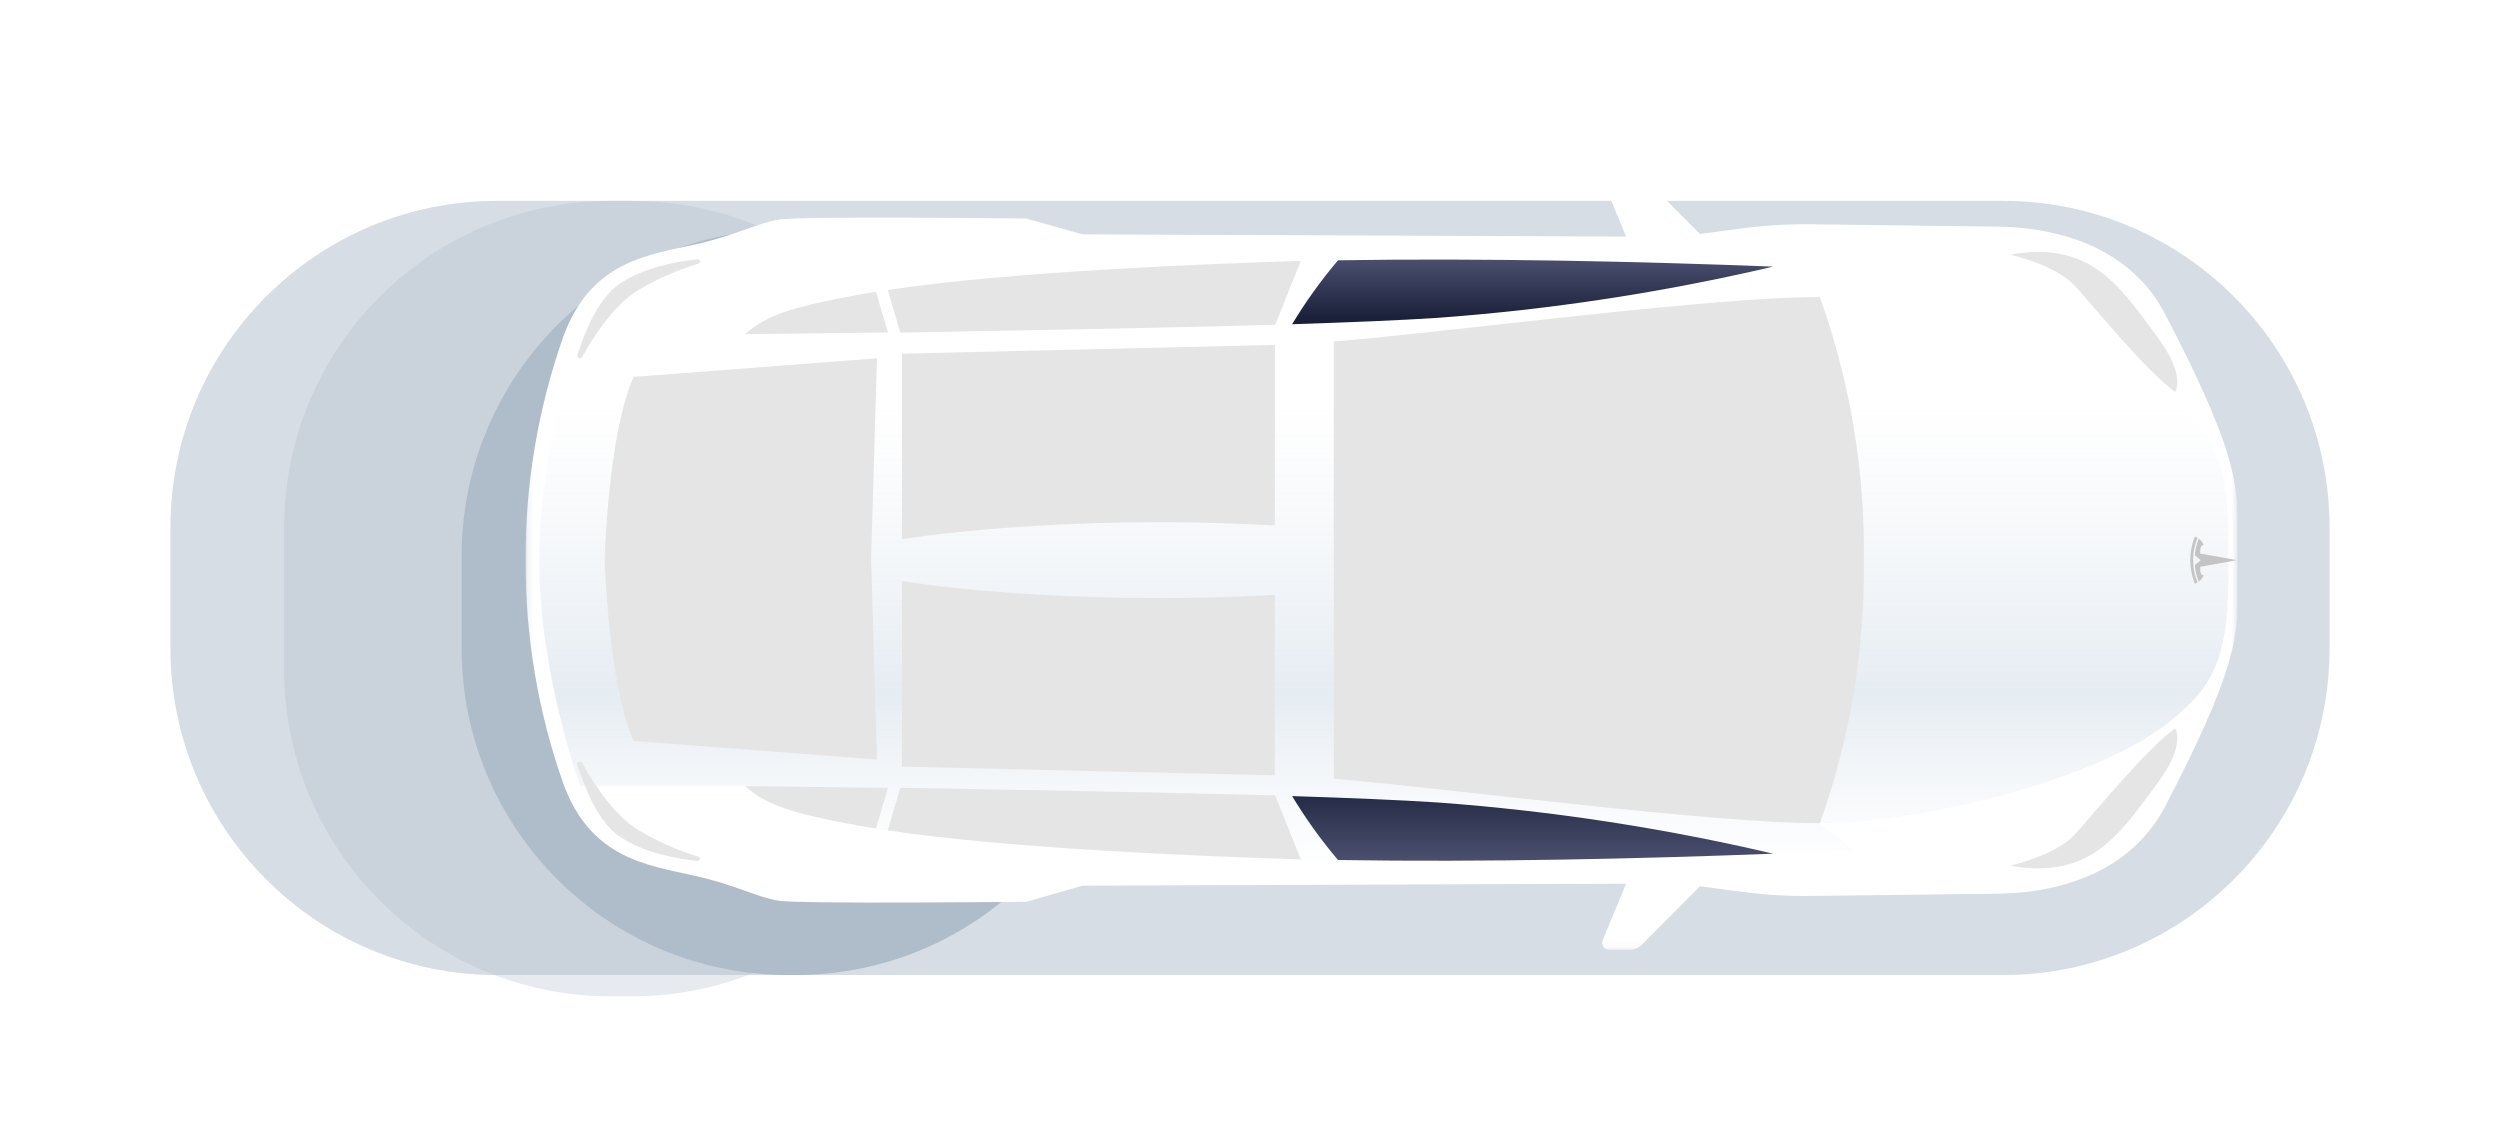
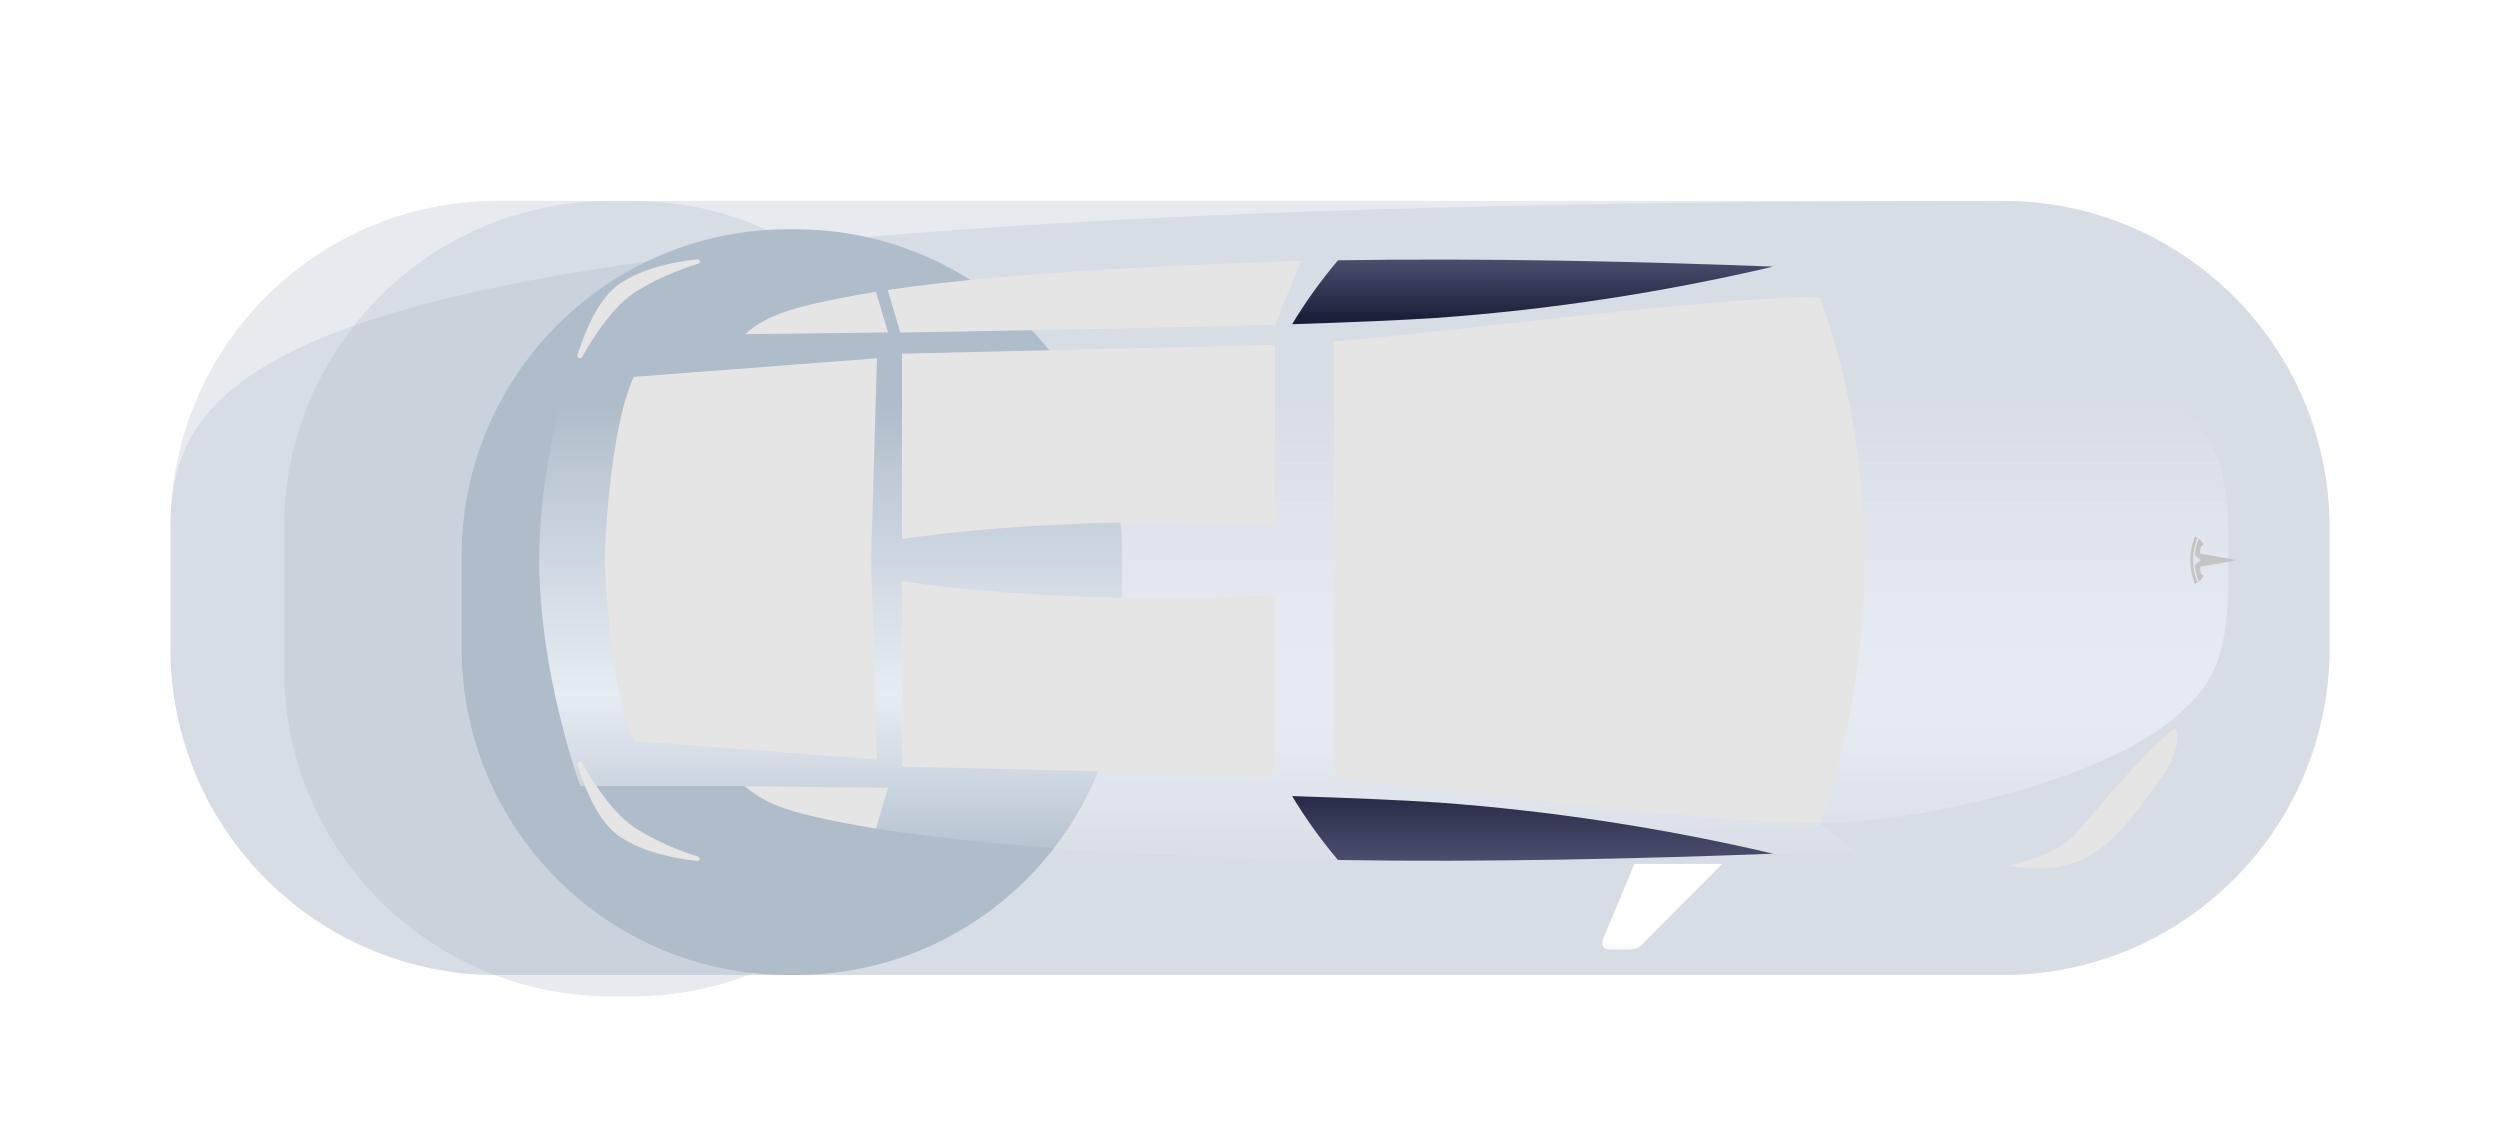
<svg xmlns="http://www.w3.org/2000/svg" width="405" height="182" viewBox="0 0 405 182" fill="none">
  <mask id="mask0_2_84" style="mask-type:luminance" maskUnits="userSpaceOnUse" x="0" y="0" width="405" height="182">
    <path d="M405 0H0V181.79H405V0Z" fill="white" />
  </mask>
  <g mask="url(#mask0_2_84)">
    <g opacity="0.3" filter="url(#filter0_f_2_84)">
      <g filter="url(#filter1_d_2_84)">
        <path d="M324.46 28.542H80.54C51.309 28.542 27.614 52.237 27.614 81.468V101.027C27.614 130.258 51.309 153.954 80.54 153.954H324.46C353.69 153.954 377.386 130.258 377.386 101.027V81.468C377.386 52.237 353.69 28.542 324.46 28.542Z" fill="#AFBCCA" />
      </g>
    </g>
    <g opacity="0.3" filter="url(#filter2_f_2_84)">
      <g filter="url(#filter3_d_2_84)">
-         <path d="M324.46 28.542H80.54C51.309 28.542 27.614 52.237 27.614 81.468V101.027C27.614 130.258 51.309 153.954 80.54 153.954H324.46C353.69 153.954 377.386 130.258 377.386 101.027V81.468C377.386 52.237 353.69 28.542 324.46 28.542Z" fill="#AFBCCA" />
+         <path d="M324.46 28.542C51.309 28.542 27.614 52.237 27.614 81.468V101.027C27.614 130.258 51.309 153.954 80.54 153.954H324.46C353.69 153.954 377.386 130.258 377.386 101.027V81.468C377.386 52.237 353.69 28.542 324.46 28.542Z" fill="#AFBCCA" />
      </g>
    </g>
    <g opacity="0.3" filter="url(#filter4_f_2_84)">
      <g filter="url(#filter5_d_2_84)">
        <path d="M102.401 28.542H98.949C69.719 28.542 46.023 52.237 46.023 81.468V104.479C46.023 133.71 69.719 157.406 98.949 157.406H102.401C131.631 157.406 155.327 133.71 155.327 104.479V81.468C155.327 52.237 131.631 28.542 102.401 28.542Z" fill="#AFBCCA" />
      </g>
    </g>
    <g filter="url(#filter6_f_2_84)">
      <g filter="url(#filter7_d_2_84)">
        <path d="M128.864 33.144H127.713C98.483 33.144 74.787 56.84 74.787 86.07V101.028C74.787 130.258 98.483 153.954 127.713 153.954H128.864C158.094 153.954 181.79 130.258 181.79 101.028V86.07C181.79 56.84 158.094 33.144 128.864 33.144Z" fill="#AFBCCA" />
      </g>
    </g>
    <mask id="mask1_2_84" style="mask-type:luminance" maskUnits="userSpaceOnUse" x="85" y="27" width="278" height="127">
      <path d="M362.429 27.614H85.142V153.877H362.429V27.614Z" fill="white" />
    </mask>
    <g mask="url(#mask1_2_84)">
-       <path d="M350.728 50.844C345.987 41.731 336.219 36.945 323.77 36.715L293.498 36.335C289.652 36.287 285.806 36.518 281.993 37.025L272.017 38.36L175.393 37.969L166.269 35.403C166.269 35.403 129.646 34.954 126.114 35.576C122.582 36.197 119.21 38.118 112.652 39.591C104.886 41.328 95.658 42.352 91.228 54.606C87.15 66.216 85.091 78.44 85.142 90.745C85.091 103.047 87.149 115.267 91.228 126.873C95.658 139.127 104.886 140.151 112.652 141.9C119.222 143.372 122.593 145.351 126.114 145.915C129.635 146.479 166.269 146.088 166.269 146.088L175.393 143.476L272.04 143.131L282.016 144.454C285.829 144.967 289.674 145.198 293.521 145.144L323.793 144.776C336.242 144.546 346.01 139.76 350.751 130.647C361.739 109.557 362.452 103.632 362.452 97.281V84.222C362.429 77.847 361.716 71.922 350.728 50.844Z" fill="white" />
      <path d="M352.58 65.398C340.246 54.652 309.652 48.048 294.822 48.14L300.574 43.687C275.607 42.536 241.412 41.57 210.83 42.272C196.333 42.571 159.296 43.722 136.618 48.209C129.128 49.682 124.158 50.936 120.718 54.134H94.001C94.001 54.134 87.351 72.405 87.351 90.745C87.351 109.085 94.001 127.356 94.001 127.356H120.718C124.169 130.555 129.128 131.809 136.618 133.282C159.296 137.735 196.333 138.885 210.738 139.207C241.366 139.921 275.561 138.885 300.482 137.804L294.73 133.351C309.56 133.431 340.154 126.827 352.488 116.092C357.838 111.49 360.991 107.279 360.991 93.967V87.535C361.083 74.223 357.93 70.058 352.58 65.398Z" fill="url(#paint0_linear_2_84)" />
      <path d="M206.585 52.615L210.738 42.26C195.597 42.721 163.208 44.021 143.821 46.978L145.846 53.881C161.816 53.593 188.164 53.133 206.585 52.615Z" fill="#E5E5E5" />
      <path d="M141.9 47.265C140.07 47.565 138.298 47.875 136.618 48.209C129.128 49.682 124.158 50.936 120.718 54.134C120.718 54.134 130.198 54.042 143.856 53.858L141.9 47.265Z" fill="#E5E5E5" />
      <path d="M216.756 42.168C214.005 45.415 211.519 48.878 209.323 52.523C218.723 52.224 226.996 51.879 232.921 51.488C251.216 50.151 269.379 47.377 287.239 43.192C265.988 42.364 240.561 41.789 216.756 42.168Z" fill="url(#paint1_linear_2_84)" />
      <path d="M146.122 57.298V87.34C146.122 87.34 171.435 83.152 206.527 85.131V55.872L146.122 57.298Z" fill="#E5E5E5" />
-       <path d="M325.611 41.259C325.611 41.259 332.986 42.813 336.265 46.448C339.544 50.084 347.702 60.106 352.373 63.5C352.373 63.5 354.214 60.865 349.462 54.548C343.318 46.241 338.624 38.912 325.611 41.259Z" fill="#E5E5E5" />
      <path d="M113.124 42.709C113.217 42.689 113.298 42.633 113.35 42.553C113.402 42.474 113.42 42.377 113.4 42.283C113.38 42.19 113.324 42.109 113.244 42.057C113.164 42.005 113.067 41.987 112.974 42.007C109.523 42.376 104.391 43.33 100.514 45.885C96.843 48.324 94.715 53.847 93.541 57.528C93.52 57.623 93.532 57.721 93.576 57.808C93.62 57.894 93.693 57.962 93.781 58C93.87 58.038 93.969 58.044 94.062 58.017C94.155 57.99 94.235 57.931 94.289 57.851C96.21 54.399 99.536 49.336 103.321 47.047C106.403 45.213 109.694 43.757 113.124 42.709Z" fill="#E5E5E5" />
-       <path d="M264.757 41.524L259.649 29.201C259.576 29.026 259.549 28.836 259.568 28.648C259.588 28.459 259.653 28.278 259.759 28.121C259.865 27.964 260.008 27.836 260.176 27.747C260.343 27.659 260.529 27.613 260.719 27.614H263.929C264.319 27.613 264.704 27.69 265.063 27.84C265.423 27.99 265.749 28.211 266.023 28.488L278.99 41.524H264.757Z" fill="white" />
-       <path d="M206.585 128.864L210.738 139.219C195.597 138.759 163.208 137.47 143.821 134.513L145.846 127.61C161.816 127.886 188.164 128.357 206.585 128.864Z" fill="#E5E5E5" />
      <path d="M141.9 134.214C140.07 133.926 138.298 133.615 136.618 133.282C129.128 131.809 124.158 130.555 120.718 127.356C120.718 127.356 130.198 127.437 143.856 127.633L141.9 134.214Z" fill="#E5E5E5" />
      <path d="M216.756 139.322C214.005 136.075 211.519 132.612 209.323 128.967C218.723 129.266 226.996 129.612 232.921 130.003C251.216 131.34 269.379 134.114 287.239 138.298C265.988 139.115 240.561 139.702 216.756 139.322Z" fill="url(#paint2_linear_2_84)" />
      <path d="M294.822 48.14C277.862 48.002 234.693 53.824 216.077 55.319V126.16C234.716 127.713 277.862 133.466 294.822 133.351C299.708 119.697 302.12 105.281 301.944 90.78C302.128 76.256 299.716 61.816 294.822 48.14Z" fill="#E5E5E5" />
      <path d="M146.122 124.192V94.139C146.122 94.139 171.435 98.339 206.527 96.36V125.608L146.122 124.192Z" fill="#E5E5E5" />
      <path d="M325.611 140.231C325.611 140.231 332.986 138.678 336.265 135.031C339.544 131.383 347.702 121.373 352.373 117.979C352.373 117.979 354.214 120.626 349.462 126.931C343.318 135.249 338.624 142.578 325.611 140.231Z" fill="#E5E5E5" />
      <path d="M113.124 138.782C113.205 138.811 113.272 138.869 113.313 138.945C113.354 139.02 113.367 139.107 113.349 139.191C113.331 139.276 113.283 139.35 113.214 139.402C113.145 139.454 113.06 139.478 112.974 139.472C109.523 139.115 104.391 138.16 100.514 135.606C96.843 133.201 94.761 127.633 93.541 123.974C93.499 123.867 93.5 123.747 93.545 123.642C93.591 123.537 93.676 123.453 93.783 123.41C93.89 123.367 94.009 123.369 94.115 123.415C94.221 123.459 94.304 123.545 94.347 123.652C96.268 127.103 99.593 132.166 103.379 134.444C106.443 136.272 109.714 137.729 113.124 138.782Z" fill="#E5E5E5" />
      <path d="M264.757 139.955L259.649 152.278C259.574 152.454 259.545 152.645 259.562 152.835C259.581 153.026 259.645 153.207 259.752 153.366C259.858 153.525 260.002 153.655 260.171 153.744C260.339 153.833 260.528 153.879 260.719 153.877H263.929C264.715 153.874 265.467 153.558 266.023 153.003L278.99 139.955H264.757Z" fill="white" />
      <path d="M142.072 58.046L102.665 61.049C98.546 70.024 97.948 90.55 97.948 90.55C97.948 90.55 98.546 111.064 102.665 120.039L142.072 123.042L141.117 90.55L142.072 58.046Z" fill="#E5E5E5" />
      <path d="M362.429 90.745L356.423 89.675C356.423 88.663 356.538 88.341 356.987 88.295C356.829 87.885 356.563 87.527 356.216 87.259C355.835 88.113 355.616 89.029 355.572 89.963L356.527 90.745L355.572 91.528C355.616 92.458 355.835 93.371 356.216 94.22C356.565 93.959 356.831 93.604 356.987 93.196C356.538 93.196 356.423 92.828 356.423 91.815L362.429 90.745Z" fill="#C4C4C4" />
      <path d="M355.295 90.745C355.275 89.508 355.519 88.28 356.009 87.144C355.87 87.059 355.724 86.985 355.572 86.925C354.574 89.374 354.574 92.116 355.572 94.565C355.572 94.565 355.733 94.496 356.009 94.347C355.52 93.21 355.277 91.983 355.295 90.745Z" fill="#C4C4C4" />
    </g>
  </g>
  <defs>
    <filter id="filter0_f_2_84" x="3.614" y="4.542" width="397.773" height="173.412" filterUnits="userSpaceOnUse" color-interpolation-filters="sRGB">
      <feFlood flood-opacity="0" result="BackgroundImageFix" />
      <feBlend mode="normal" in="SourceGraphic" in2="BackgroundImageFix" result="shape" />
      <feGaussianBlur stdDeviation="12" result="effect1_foregroundBlur_2_84" />
    </filter>
    <filter id="filter1_d_2_84" x="23.614" y="28.542" width="357.773" height="133.412" filterUnits="userSpaceOnUse" color-interpolation-filters="sRGB">
      <feFlood flood-opacity="0" result="BackgroundImageFix" />
      <feColorMatrix in="SourceAlpha" type="matrix" values="0 0 0 0 0 0 0 0 0 0 0 0 0 0 0 0 0 0 127 0" result="hardAlpha" />
      <feOffset dy="4" />
      <feGaussianBlur stdDeviation="2" />
      <feComposite in2="hardAlpha" operator="out" />
      <feColorMatrix type="matrix" values="0 0 0 0 0 0 0 0 0 0 0 0 0 0 0 0 0 0 0.25 0" />
      <feBlend mode="normal" in2="BackgroundImageFix" result="effect1_dropShadow_2_84" />
      <feBlend mode="normal" in="SourceGraphic" in2="effect1_dropShadow_2_84" result="shape" />
    </filter>
    <filter id="filter2_f_2_84" x="3.614" y="4.542" width="397.773" height="173.412" filterUnits="userSpaceOnUse" color-interpolation-filters="sRGB">
      <feFlood flood-opacity="0" result="BackgroundImageFix" />
      <feBlend mode="normal" in="SourceGraphic" in2="BackgroundImageFix" result="shape" />
      <feGaussianBlur stdDeviation="12" result="effect1_foregroundBlur_2_84" />
    </filter>
    <filter id="filter3_d_2_84" x="23.614" y="28.542" width="357.773" height="133.412" filterUnits="userSpaceOnUse" color-interpolation-filters="sRGB">
      <feFlood flood-opacity="0" result="BackgroundImageFix" />
      <feColorMatrix in="SourceAlpha" type="matrix" values="0 0 0 0 0 0 0 0 0 0 0 0 0 0 0 0 0 0 127 0" result="hardAlpha" />
      <feOffset dy="4" />
      <feGaussianBlur stdDeviation="2" />
      <feComposite in2="hardAlpha" operator="out" />
      <feColorMatrix type="matrix" values="0 0 0 0 0 0 0 0 0 0 0 0 0 0 0 0 0 0 0.25 0" />
      <feBlend mode="normal" in2="BackgroundImageFix" result="effect1_dropShadow_2_84" />
      <feBlend mode="normal" in="SourceGraphic" in2="effect1_dropShadow_2_84" result="shape" />
    </filter>
    <filter id="filter4_f_2_84" x="27.023" y="9.542" width="147.304" height="166.864" filterUnits="userSpaceOnUse" color-interpolation-filters="sRGB">
      <feFlood flood-opacity="0" result="BackgroundImageFix" />
      <feBlend mode="normal" in="SourceGraphic" in2="BackgroundImageFix" result="shape" />
      <feGaussianBlur stdDeviation="9.5" result="effect1_foregroundBlur_2_84" />
    </filter>
    <filter id="filter5_d_2_84" x="42.023" y="28.542" width="117.304" height="136.864" filterUnits="userSpaceOnUse" color-interpolation-filters="sRGB">
      <feFlood flood-opacity="0" result="BackgroundImageFix" />
      <feColorMatrix in="SourceAlpha" type="matrix" values="0 0 0 0 0 0 0 0 0 0 0 0 0 0 0 0 0 0 127 0" result="hardAlpha" />
      <feOffset dy="4" />
      <feGaussianBlur stdDeviation="2" />
      <feComposite in2="hardAlpha" operator="out" />
      <feColorMatrix type="matrix" values="0 0 0 0 0 0 0 0 0 0 0 0 0 0 0 0 0 0 0.25 0" />
      <feBlend mode="normal" in2="BackgroundImageFix" result="effect1_dropShadow_2_84" />
      <feBlend mode="normal" in="SourceGraphic" in2="effect1_dropShadow_2_84" result="shape" />
    </filter>
    <filter id="filter6_f_2_84" x="55.787" y="14.144" width="145.003" height="158.81" filterUnits="userSpaceOnUse" color-interpolation-filters="sRGB">
      <feFlood flood-opacity="0" result="BackgroundImageFix" />
      <feBlend mode="normal" in="SourceGraphic" in2="BackgroundImageFix" result="shape" />
      <feGaussianBlur stdDeviation="9.5" result="effect1_foregroundBlur_2_84" />
    </filter>
    <filter id="filter7_d_2_84" x="70.787" y="33.144" width="115.003" height="128.81" filterUnits="userSpaceOnUse" color-interpolation-filters="sRGB">
      <feFlood flood-opacity="0" result="BackgroundImageFix" />
      <feColorMatrix in="SourceAlpha" type="matrix" values="0 0 0 0 0 0 0 0 0 0 0 0 0 0 0 0 0 0 127 0" result="hardAlpha" />
      <feOffset dy="4" />
      <feGaussianBlur stdDeviation="2" />
      <feComposite in2="hardAlpha" operator="out" />
      <feColorMatrix type="matrix" values="0 0 0 0 0 0 0 0 0 0 0 0 0 0 0 0 0 0 0.25 0" />
      <feBlend mode="normal" in2="BackgroundImageFix" result="effect1_dropShadow_2_84" />
      <feBlend mode="normal" in="SourceGraphic" in2="effect1_dropShadow_2_84" result="shape" />
    </filter>
    <linearGradient id="paint0_linear_2_84" x1="224.223" y1="155.453" x2="224.223" y2="55.446" gradientUnits="userSpaceOnUse">
      <stop offset="0.14" stop-color="#EFF3F7" stop-opacity="0" />
      <stop offset="0.43" stop-color="#E5ECF2" />
      <stop offset="0.9" stop-color="#EFF3F7" stop-opacity="0" />
    </linearGradient>
    <linearGradient id="paint1_linear_2_84" x1="287" y1="51.5" x2="287" y2="42" gradientUnits="userSpaceOnUse">
      <stop stop-color="#1B203A" />
      <stop offset="0.559" stop-color="#353B57" />
      <stop offset="1" stop-color="#494F6D" />
    </linearGradient>
    <linearGradient id="paint2_linear_2_84" x1="287.239" y1="126.479" x2="287.239" y2="139.548" gradientUnits="userSpaceOnUse">
      <stop stop-color="#1B203A" />
      <stop offset="0.503" stop-color="#353B57" />
      <stop offset="1" stop-color="#494F6D" />
    </linearGradient>
  </defs>
</svg>